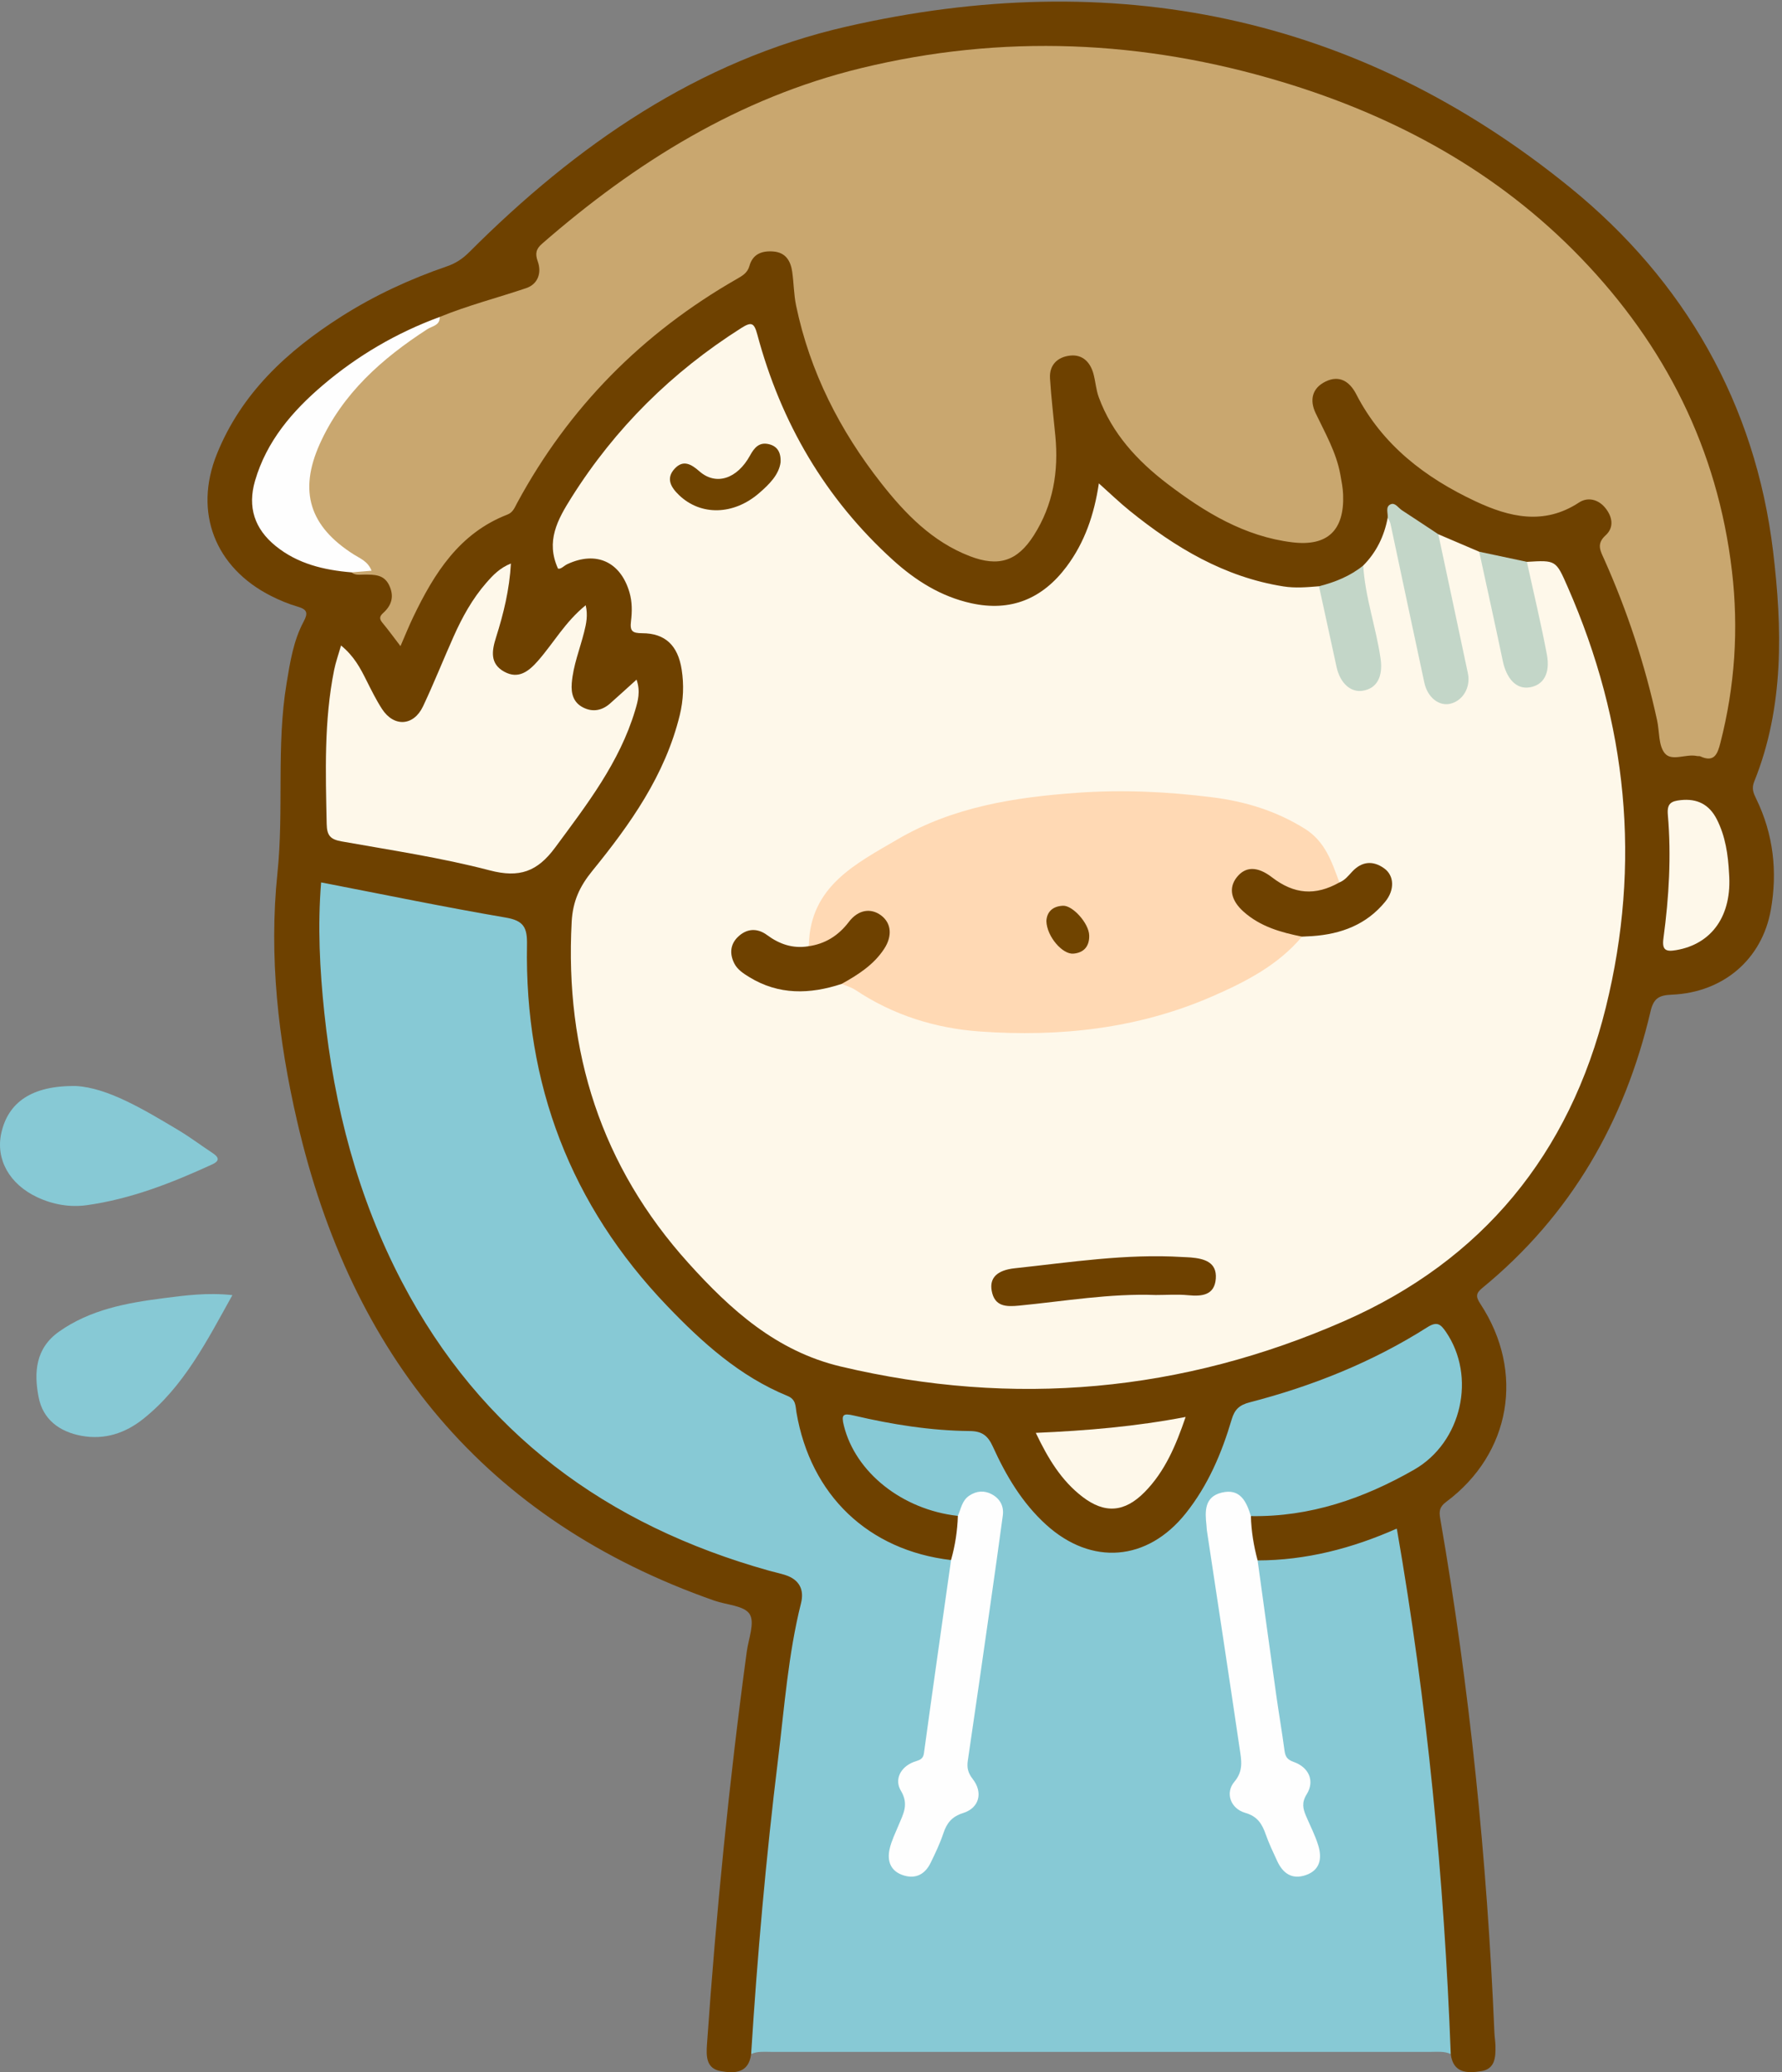
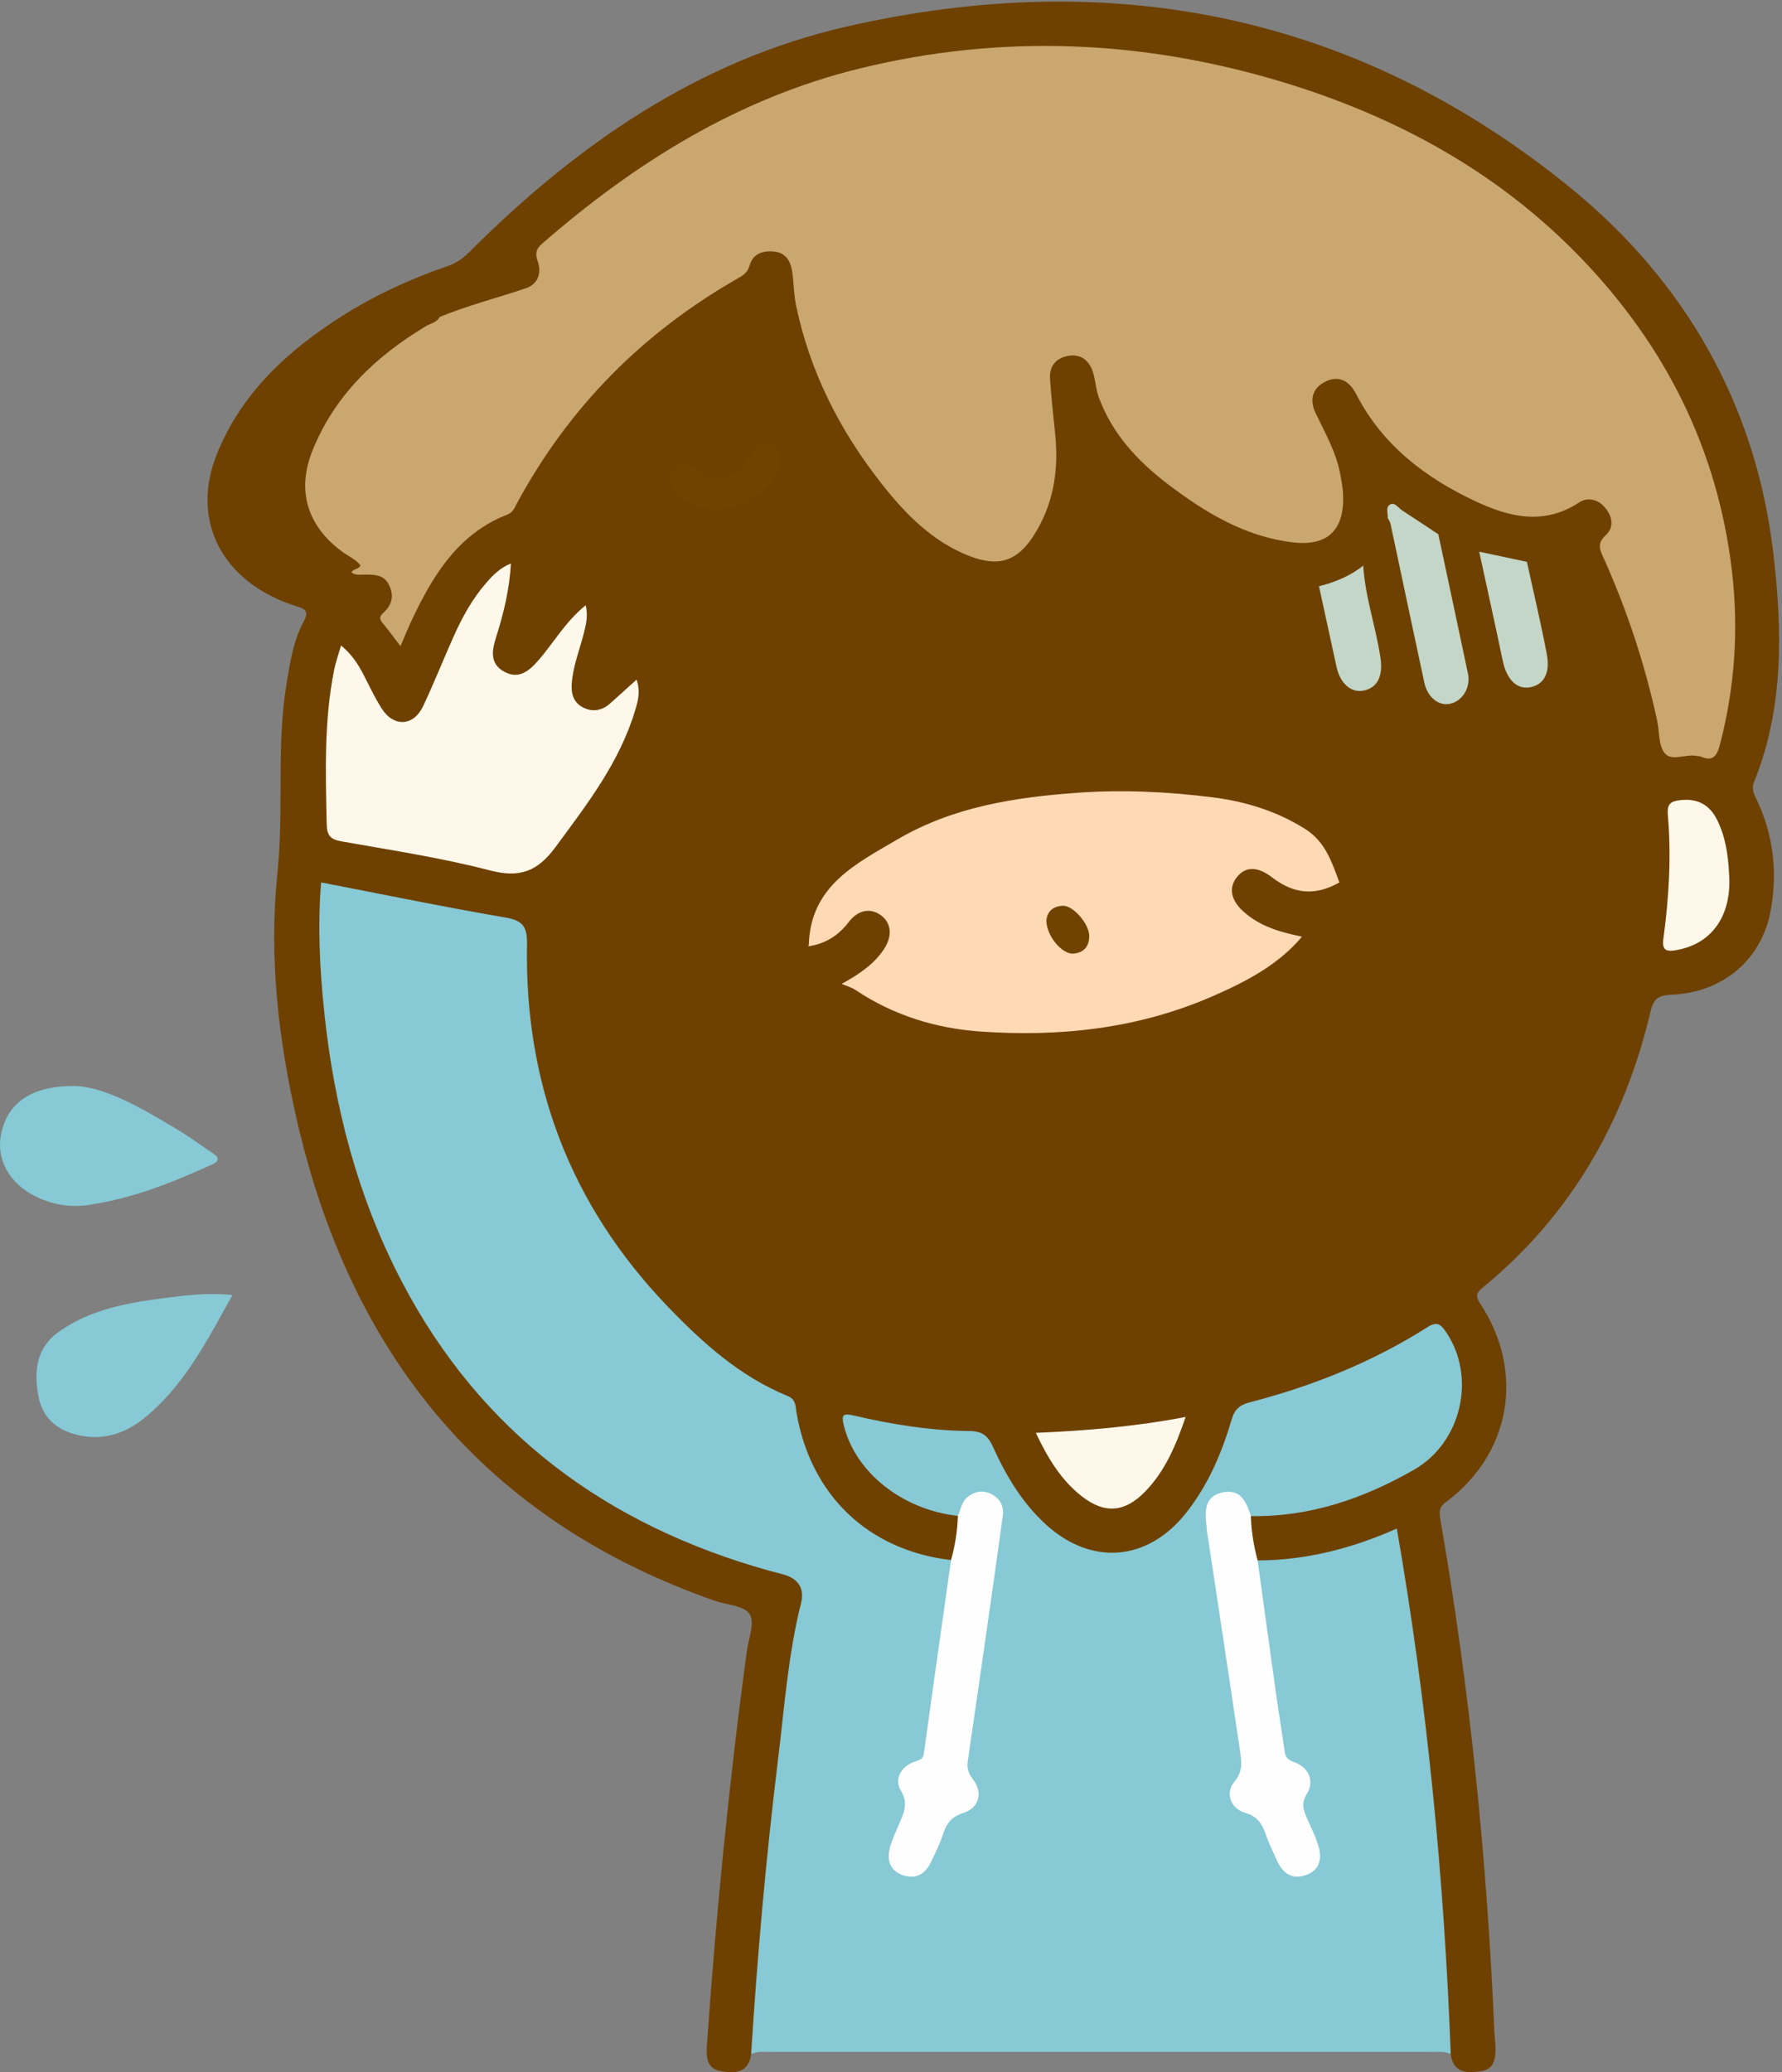
<svg xmlns="http://www.w3.org/2000/svg" version="1.1" x="0" y="0" width="523" height="608" viewBox="0, 0, 523, 608">
  <rect x="0" y="0" width="523" height="608" fill="#808080" stroke="none" />
  <defs>
    <clipPath id="Clip_1">
      <path d="M-0,608 L522.148,608 L522.148,0.468 L-0,0.468 z" />
    </clipPath>
  </defs>
  <g id="Layer_1">
    <g clip-path="url(#Clip_1)">
      <path d="M425.78,602.675 C423.89,601.787 421.873,602.033 419.89,602.033 C355.374,602.027 290.858,602.027 226.342,602.033 C224.36,602.033 222.342,601.788 220.452,602.674 C218.503,597.859 219.727,592.892 220.112,588.076 C221.467,571.164 222.905,554.256 224.721,537.382 C227.074,515.534 229.271,493.669 233.155,472.023 C234.189,466.255 233.366,464.463 227.657,462.868 C208.774,457.592 190.736,450.39 174.162,439.792 C136.651,415.808 114.001,381.1 101.829,338.98 C94.84,314.799 91.935,290.059 92.773,264.884 C92.997,258.143 93.575,257.577 100.048,258.72 C116.621,261.647 133.072,265.204 149.616,268.286 C155.352,269.355 155.547,269.846 155.529,275.484 C155.405,313.174 165.957,347.194 191.046,375.857 C202.475,388.914 214.929,401.024 231.147,408.289 C233.828,409.489 234.722,411.727 235.051,414.244 C238.166,438.069 253.615,449.959 275.226,455.934 C276.664,456.332 278.172,456.562 279.371,457.571 C280.751,459.537 280.345,461.693 280.019,463.836 C277.669,479.3 275.404,494.776 273.264,510.27 C272.781,513.769 272.203,517.097 268.343,518.862 C265.718,520.061 265.088,522.748 266.06,525.305 C267.57,529.277 266.602,532.792 264.894,536.343 C263.883,538.444 262.986,540.608 262.764,542.965 C262.525,545.503 263.149,547.715 265.798,548.601 C268.418,549.479 270.381,548.171 271.678,546.009 C273.219,543.44 274.317,540.626 275.403,537.843 C276.603,534.768 278.356,532.473 281.389,530.869 C285.786,528.542 286.386,526.672 284.007,522.428 C282.101,519.027 282.659,515.667 283.142,512.237 C286.044,491.642 289.18,471.082 292.259,450.514 C292.556,448.533 292.822,446.557 292.623,444.552 C292.392,442.23 291.512,440.312 289.043,439.702 C286.804,439.149 285.196,440.254 283.958,442.026 C283.199,443.112 282.624,444.341 281.504,445.146 C280.763,445.575 279.955,445.72 279.108,445.698 C268.991,445.438 250.883,434.216 247.234,421.543 C245.31,414.86 246.509,413.263 253.365,414.6 C263.667,416.609 273.967,418.593 284.525,418.523 C288.779,418.495 291.204,420.866 292.904,424.477 C296.683,432.504 301.212,439.96 307.777,446.169 C319.78,457.521 335.754,456.659 346.348,443.927 C352.989,435.946 356.955,426.628 360.037,416.917 C361.306,412.919 363.607,410.832 367.51,409.837 C384.886,405.405 401.293,398.624 416.723,389.448 C421.842,386.404 424.122,387.257 426.959,392.705 C433.644,405.542 430.306,422.055 418.402,430.302 C404.45,439.969 388.707,445.162 371.668,446.09 C370.009,446.18 368.326,446.116 366.81,445.24 C365.397,444.248 364.821,442.594 363.735,441.341 C362.558,439.984 361.104,439.287 359.301,439.667 C357.271,440.095 356.194,441.518 355.78,443.45 C355.321,445.6 355.555,447.758 355.876,449.91 C358.917,470.334 362.063,490.742 364.942,511.191 C365.551,515.513 366.226,519.68 363.547,523.71 C362.049,525.964 362.741,528.729 365.123,529.737 C371.088,532.26 372.764,537.69 375.014,542.842 C377.272,548.013 379.868,549.824 382.894,548.417 C385.691,547.115 386.405,543.858 384.454,539.098 C382.488,534.3 380.201,529.744 382.336,524.282 C383.18,522.124 382.041,519.819 379.854,518.827 C376.675,517.386 375.633,514.82 375.193,511.709 C372.885,495.384 370.524,479.067 368.072,462.763 C367.775,460.79 367.598,458.741 369.395,457.209 C372.864,455.737 376.618,456.18 380.223,455.694 C388.383,454.593 396.122,452.102 403.848,449.46 C410.099,447.322 411.228,447.874 412.337,454.148 C416.394,477.116 419.194,500.252 421.684,523.437 C423.746,542.632 424.886,561.894 426.425,581.127 C426.93,587.435 426.326,593.784 426.936,600.098 C427.033,601.1 426.784,602.095 425.78,602.675" fill="#87C9D5" />
      <path d="M425.78,602.675 C423.828,551.108 418.896,499.851 409.952,448.492 C396.704,454.362 383.27,457.8 369.099,457.838 C365.623,453.93 364.956,449.596 367.125,444.832 C384.455,445.122 400.215,439.689 415.004,431.229 C429.076,423.179 433.332,403.843 424.342,390.742 C422.8,388.495 421.731,387.628 418.896,389.428 C402.767,399.667 385.206,406.682 366.759,411.458 C363.798,412.224 362.361,413.506 361.493,416.444 C358.559,426.384 354.537,435.846 347.984,444.047 C336.738,458.12 320.331,459.433 307.021,447.347 C299.974,440.948 295.25,432.943 291.385,424.426 C289.956,421.276 288.255,419.91 284.681,419.877 C273.163,419.77 261.815,417.954 250.623,415.332 C247.397,414.576 246.866,415.056 247.666,418.288 C251.062,431.993 264.766,442.95 281.126,444.771 C283.241,449.522 282.672,453.857 279.12,457.729 C254.819,454.889 237.893,438.695 233.754,414.411 C233.443,412.586 233.666,410.613 231.119,409.57 C217.096,403.828 206.067,393.875 195.8,383.164 C167.453,353.593 153.934,318.074 154.669,277.207 C154.761,272.143 153.727,270.125 148.421,269.219 C130.41,266.146 112.508,262.432 94.245,258.901 C93.191,271.838 93.851,284.44 95.168,297.007 C98.071,324.713 104.982,351.296 117.961,376.099 C141.19,420.488 178.095,447.523 225.755,460.859 C227.357,461.308 228.995,461.639 230.572,462.159 C234.588,463.485 236.084,466.416 235.093,470.369 C231.319,485.431 230.221,500.893 228.345,516.218 C224.827,544.949 222.266,573.784 220.452,602.676 C219.735,608.378 215.497,608.397 211.494,607.671 C207.25,606.902 207.247,603.349 207.493,599.82 C210.17,561.293 213.985,522.883 219.168,484.61 C219.676,480.852 221.596,476.076 220.011,473.584 C218.424,471.089 213.254,470.897 209.673,469.642 C142.192,445.991 103.081,397.576 87.215,329.025 C81.669,305.06 78.878,280.635 81.426,256.185 C83.36,237.628 81.05,218.981 84.101,200.552 C85.136,194.305 86.092,188.021 89.114,182.385 C90.489,179.82 90.134,178.808 87.381,178.003 C84.688,177.215 82.048,176.12 79.54,174.851 C63.115,166.541 56.771,150.326 63.639,133.254 C70.833,115.371 84.294,102.966 100.196,92.855 C109.924,86.67 120.32,81.876 131.192,78.138 C133.805,77.239 135.801,75.898 137.755,73.943 C169.116,42.571 204.889,17.736 248.553,7.779 C326.377,-9.967 398.165,4.153 460.743,54.969 C494.409,82.308 515.194,118.552 520.383,161.762 C523.071,184.139 523.699,207.397 514.851,229.299 C514.023,231.35 514.609,232.691 515.427,234.366 C520.49,244.738 521.709,255.763 519.723,266.955 C517.141,281.505 505.724,291.198 490.725,291.839 C486.98,291.999 485.336,292.816 484.423,296.718 C476.837,329.115 461.01,356.604 435.077,377.869 C433.086,379.501 433.098,380.467 434.509,382.617 C447.573,402.513 443.432,426.476 424.498,440.614 C422.536,442.079 422.294,443.276 422.686,445.526 C431.364,495.434 436.445,545.728 438.59,596.328 C438.646,597.657 438.878,598.979 438.905,600.307 C438.971,603.581 438.802,607.05 434.743,607.689 C430.715,608.323 426.497,608.38 425.78,602.675" fill="#6E4100" />
      <path d="M68.207,379.991 C60.625,393.61 53.921,406.854 42.034,416.319 C36.804,420.483 30.701,422.551 23.854,421.264 C17.385,420.048 12.6,416.449 11.337,409.958 C9.93,402.73 10.386,395.6 17.335,390.699 C26.5,384.234 37.142,382.289 47.88,380.909 C54.275,380.087 60.734,379.202 68.207,379.991" fill="#87C9D5" />
      <path d="M22.353,318.647 C31.507,319.159 41.948,325.364 52.352,331.591 C55.765,333.635 58.959,336.042 62.285,338.235 C64.093,339.427 64.75,340.505 62.272,341.643 C50.482,347.059 38.444,351.792 25.511,353.6 C20.536,354.295 15.574,353.443 10.951,351.284 C2.775,347.465 -1.313,340.159 0.376,332.477 C2.334,323.567 9.18,318.433 22.353,318.647" fill="#87C9D5" />
    </g>
    <path d="M279.12,457.729 C280.321,453.493 280.991,449.173 281.127,444.772 C282.05,442.68 282.321,440.257 284.487,438.822 C286.648,437.389 288.903,437.26 291.082,438.428 C293.483,439.714 294.684,441.903 294.313,444.665 C293.142,453.376 291.91,462.08 290.667,470.782 C288.484,486.051 286.302,501.322 284.046,516.581 C283.736,518.678 284.097,520.185 285.485,521.971 C288.584,525.958 287.396,530.469 282.685,531.948 C279.372,532.988 277.886,534.861 276.874,537.89 C275.878,540.871 274.511,543.744 273.124,546.576 C271.554,549.78 268.941,551.337 265.367,550.3 C261.445,549.161 260.269,546.151 261.102,542.475 C261.646,540.075 262.788,537.802 263.737,535.503 C265.091,532.219 266.807,529.421 264.397,525.398 C262.467,522.177 264.199,518.515 268.152,516.975 C269.553,516.429 270.89,516.426 271.17,514.381 C273.757,495.488 276.455,476.611 279.12,457.729" fill="#FEFEFE" />
    <path d="M367.125,444.832 C367.238,449.25 367.954,453.577 369.099,457.838 C370.913,470.976 372.706,484.116 374.551,497.249 C375.313,502.666 376.25,508.06 376.969,513.482 C377.209,515.288 377.656,516.246 379.663,516.952 C384.176,518.538 385.925,522.567 383.505,526.442 C381.963,528.912 382.405,530.692 383.322,532.854 C384.554,535.76 386.048,538.59 386.939,541.597 C388.029,545.276 387.442,548.709 383.251,550.161 C379.223,551.556 376.521,549.674 374.85,546.049 C373.669,543.486 372.437,540.929 371.503,538.273 C370.419,535.191 369.1,532.939 365.47,531.898 C361.141,530.656 359.506,526.038 362.284,522.77 C365.034,519.535 364.308,516.322 363.824,513.027 C360.693,491.701 357.429,470.394 354.214,449.08 C354.14,448.588 354.146,448.085 354.091,447.589 C353.631,443.441 353.438,439.162 358.597,437.932 C364.031,436.636 365.827,440.606 367.125,444.832" fill="#FEFEFE" />
-     <path d="M400.097,165.932 C403.981,162.02 406.262,157.288 407.274,151.906 C410.249,152.725 409.873,155.494 410.297,157.564 C412.858,170.083 415.657,182.552 418.12,195.092 C418.535,197.204 418.972,199.337 419.844,201.32 C420.877,203.672 422.654,205.163 425.315,204.623 C427.91,204.096 429.087,202.09 429.353,199.562 C429.529,197.881 428.984,196.28 428.638,194.66 C426.349,183.949 424.257,173.197 421.957,162.488 C421.556,160.619 420.691,158.617 422.132,156.753 C426.132,158.461 430.132,160.169 434.131,161.877 C436.346,163.092 436.505,165.363 436.904,167.454 C438.461,175.612 440.279,183.715 442.01,191.837 C442.356,193.459 442.553,195.133 443.35,196.618 C444.54,198.835 446.272,200.366 448.944,199.85 C451.685,199.319 452.625,197.202 452.648,194.66 C452.687,190.464 451.308,186.487 450.644,182.399 C449.697,176.567 447.047,170.968 448.129,164.847 C456.691,164.329 456.648,164.348 460.103,172.219 C477.608,212.097 481.766,253.233 471.295,295.59 C460.66,338.611 435.032,369.817 394.59,387.576 C347.026,408.463 297.553,412.989 246.729,400.936 C227.867,396.463 214.391,384.271 202.064,370.608 C176.438,342.206 165.753,308.573 167.779,270.5 C168.103,264.408 170.134,260.071 173.835,255.522 C184.997,241.806 195.206,227.44 199.505,209.819 C200.584,205.397 200.758,200.916 200.062,196.448 C198.961,189.39 195.244,185.799 188.473,185.79 C185.502,185.786 184.842,185.113 185.194,182.234 C185.533,179.466 185.559,176.594 184.745,173.807 C182.116,164.804 174.965,161.566 166.499,165.53 C165.488,166.003 164.659,167.057 163.773,166.842 C160.114,158.802 163.622,152.474 167.741,145.938 C180.58,125.566 197.225,109.143 217.518,96.27 C220.535,94.356 221.326,94.65 222.274,98.186 C229.203,124.023 242.198,146.315 262.099,164.345 C268.689,170.316 276.123,175.016 285.001,176.982 C296.709,179.576 305.979,175.655 313.019,166.259 C318.301,159.21 321.119,151.093 322.506,141.829 C325.7,144.676 328.521,147.409 331.563,149.867 C344.918,160.657 359.34,169.314 376.672,172.058 C380.169,172.612 383.633,172.298 387.111,172.012 C389.413,172.912 389.4,175.108 389.786,176.996 C391.018,183.012 392.422,188.989 393.676,195 C394.352,198.239 395.636,201.243 399.749,200.912 C402.906,200.658 404.511,197.578 403.811,193.104 C402.706,186.051 400.72,179.173 399.497,172.139 C399.125,169.997 398.598,167.877 400.097,165.932" fill="#FEF8EA" />
    <path d="M129.049,92.994 C137.316,89.601 145.977,87.399 154.418,84.544 C157.87,83.376 159.032,80.078 157.828,76.704 C157.01,74.414 157.314,73.06 159.068,71.531 C186.536,47.587 216.899,28.711 252.636,20.012 C294.137,9.909 335.482,11.727 376.299,24.039 C409.68,34.108 439.661,50.442 463.991,75.686 C488.687,101.311 504.11,131.763 508.305,167.5 C510.308,184.563 509.184,201.355 504.914,217.976 C504.093,221.171 503.15,223.83 499.011,221.913 C498.728,221.782 498.343,221.89 498.022,221.817 C494.815,221.095 490.6,223.546 488.553,220.962 C486.718,218.645 487.054,214.636 486.35,211.391 C482.81,195.081 477.621,179.307 470.806,164.073 C469.717,161.64 468.442,159.592 471.225,157.074 C473.803,154.741 473.238,151.567 471.089,148.966 C469.012,146.452 465.939,145.785 463.426,147.439 C453.127,154.219 442.92,151.719 433.054,147.091 C418.313,140.177 405.718,130.596 398.039,115.662 C396.122,111.934 393.105,109.963 389.039,111.947 C385.101,113.869 384.276,117.358 386.14,121.253 C388.935,127.097 392.198,132.744 393.375,139.229 C393.729,141.183 394.12,143.156 394.193,145.131 C394.579,155.538 389.69,160.388 379.273,159.117 C365.286,157.41 353.614,150.325 342.658,141.978 C333.786,135.218 326.382,127.204 322.464,116.514 C321.673,114.354 321.53,111.966 320.929,109.726 C320.009,106.293 317.742,103.962 314.142,104.327 C310.488,104.696 307.915,106.989 308.168,111.026 C308.523,116.663 309.193,122.28 309.734,127.905 C310.734,138.304 309.102,148.157 303.413,157.082 C298.602,164.63 293.117,166.457 284.601,163.171 C273.646,158.944 265.747,150.819 258.694,141.856 C246.485,126.34 237.704,109.105 233.648,89.664 C232.973,86.427 232.98,83.054 232.509,79.766 C232.046,76.539 230.586,74.052 226.914,73.784 C223.599,73.541 220.915,74.531 219.945,78.044 C219.389,80.058 217.886,80.916 216.27,81.841 C188.564,97.697 166.937,119.52 151.737,147.646 C151.039,148.937 150.554,150.345 148.934,150.972 C134.799,156.446 127.445,168.2 121.285,181.021 C120.002,183.692 118.9,186.449 117.536,189.578 C115.64,187.107 114.007,184.848 112.228,182.71 C111.256,181.541 111.399,180.804 112.49,179.821 C114.972,177.585 115.743,174.944 114.227,171.744 C112.699,168.516 109.869,168.611 106.997,168.587 C105.695,168.576 104.31,168.897 103.158,167.937 C103.664,166.806 105.327,167.151 105.8,165.838 C104.286,164.037 102.102,163.111 100.259,161.741 C90.181,154.25 87.003,143.882 91.7,132.214 C98.242,115.96 110.249,104.57 124.984,95.709 C126.373,94.874 128.187,94.627 129.049,92.994" fill="#C9A76F" />
    <path d="M100.093,189.389 C103.989,192.587 105.79,196.122 107.579,199.691 C108.993,202.509 110.396,205.358 112.104,207.999 C115.588,213.387 121.401,213.076 124.158,207.239 C127.346,200.49 130.101,193.539 133.146,186.722 C135.66,181.092 138.623,175.706 142.704,171.025 C144.652,168.791 146.686,166.627 149.947,165.337 C149.52,173.034 147.779,180.074 145.584,187.01 C144.345,190.926 143.725,194.738 147.989,197.082 C152.189,199.391 155.217,196.938 157.897,193.882 C162.474,188.663 165.885,182.443 171.898,177.582 C172.586,180.562 172.063,182.978 171.433,185.482 C170.179,190.461 168.215,195.255 167.808,200.463 C167.562,203.609 168.335,206.159 171.168,207.594 C173.943,208.998 176.686,208.499 179.043,206.414 C181.502,204.239 183.923,202.021 186.822,199.405 C188.037,202.893 187.224,205.7 186.4,208.448 C181.812,223.744 172.241,236.065 162.936,248.668 C157.706,255.752 152.451,257.653 143.731,255.372 C129.458,251.64 114.771,249.458 100.216,246.863 C96.983,246.286 95.949,245.162 95.879,241.791 C95.568,226.652 95.06,211.525 98.067,196.56 C98.517,194.321 99.303,192.15 100.093,189.389" fill="#FEF8EA" />
-     <path d="M129.049,92.994 C129.171,95.494 126.825,95.672 125.448,96.562 C112.111,105.183 100.497,115.463 93.852,130.253 C87.577,144.221 90.904,154.482 103.804,162.668 C105.698,163.869 107.974,164.691 109.053,167.451 C106.944,167.625 105.05,167.781 103.157,167.937 C95.077,167.258 87.368,165.445 80.899,160.197 C74.706,155.175 72.6,148.787 74.853,141.058 C78.253,129.396 85.843,120.586 94.792,112.978 C104.976,104.321 116.442,97.619 129.049,92.994" fill="#FEFEFE" />
    <path d="M422.132,156.753 C425.031,170.36 427.951,183.963 430.819,197.576 C431.69,201.714 429.277,205.696 425.549,206.501 C422.279,207.206 418.964,204.622 418.031,200.303 C414.671,184.762 411.415,169.199 408.092,153.651 C407.961,153.039 407.553,152.487 407.274,151.907 C407.402,150.529 406.525,148.674 408.146,147.96 C409.46,147.382 410.386,149.019 411.453,149.712 C415.027,152.036 418.574,154.403 422.132,156.753" fill="#C3D6C8" />
    <path d="M303.998,420.408 C319.033,419.766 333.378,418.538 347.974,415.742 C345.094,424.159 341.89,431.76 335.922,437.804 C330.054,443.746 324.244,444.193 317.696,439.173 C311.502,434.425 307.597,427.963 303.998,420.408" fill="#FEF8EA" />
    <path d="M507.46,256.297 C508.388,268.548 502.495,276.978 491.935,278.774 C488.961,279.28 487.733,278.825 488.201,275.341 C489.821,263.299 490.552,251.176 489.493,239.051 C489.201,235.704 490.511,235.062 493.217,234.763 C498.097,234.225 501.644,236.022 503.863,240.382 C506.404,245.374 507.184,250.781 507.46,256.297" fill="#FEF8EA" />
    <path d="M448.129,164.847 C450.103,173.887 452.263,182.892 453.982,191.981 C455.052,197.64 452.97,201.05 448.885,201.681 C445.057,202.273 442.163,199.242 441.036,193.849 C438.805,183.177 436.44,172.532 434.131,161.877 C438.797,162.867 443.463,163.857 448.129,164.847" fill="#C3D6C8" />
    <path d="M400.097,165.932 C400.648,175.232 403.852,184.036 405.18,193.194 C405.96,198.569 404.085,202.052 399.879,202.678 C396.364,203.202 393.299,200.41 392.269,195.705 C390.539,187.81 388.829,179.91 387.111,172.012 C391.829,170.816 396.269,169.028 400.097,165.932" fill="#C3D6C8" />
    <path d="M237.164,277.655 C237.241,277.507 237.382,277.362 237.386,277.212 C237.82,259.989 251.182,253.434 263.397,246.283 C279.658,236.763 297.694,233.918 316.275,232.599 C329.598,231.653 342.741,232.29 355.859,233.939 C365.408,235.139 374.541,237.904 382.922,243.139 C389.009,246.94 390.861,252.923 393.1,258.914 C390.708,263.593 386.238,262.664 382.357,262.529 C378.855,262.407 375.64,260.776 372.768,258.664 C371.564,257.777 370.352,256.851 368.816,256.636 C366.595,256.326 364.953,257.334 363.738,259.104 C362.535,260.855 362.854,262.567 364.05,264.181 C367.172,268.397 371.65,270.483 376.448,272.086 C378.45,272.755 380.792,272.753 382.131,274.814 C375.073,283.205 365.58,288.072 355.842,292.322 C334.05,301.833 311.004,304.319 287.562,302.642 C274.552,301.712 262.147,297.864 251.093,290.477 C249.878,289.666 248.387,289.269 247.023,288.681 C247.176,286.399 249.268,285.985 250.692,285.018 C253.749,282.945 256.533,280.631 258.512,277.469 C260.213,274.752 260.386,272.139 257.7,269.918 C254.863,267.572 252.371,268.628 250.365,271.078 C247.546,274.52 244.242,277.139 239.871,278.232 C238.908,278.473 237.894,278.649 237.164,277.655" fill="#FFD9B4" />
    <path d="M339.249,379.96 C325.74,379.459 312.442,381.777 299.06,383.077 C295.239,383.449 291.894,383.358 291.056,378.721 C290.37,374.923 292.638,372.669 297.845,372.113 C314.185,370.37 330.475,367.797 347.002,368.814 C347.831,368.865 348.664,368.874 349.491,368.946 C353.41,369.289 357.188,370.297 356.826,375.153 C356.463,380.026 352.786,380.421 348.709,380.021 C345.584,379.714 342.405,379.96 339.249,379.96" fill="#6E4100" />
    <path d="M382.131,274.814 C375.905,273.567 369.872,271.864 364.979,267.493 C361.281,264.191 360.538,260.566 362.923,257.474 C365.491,254.145 369.043,254.124 373.322,257.413 C379.828,262.415 386.039,262.886 393.101,258.914 C394.711,258.278 395.73,256.946 396.86,255.736 C399.705,252.689 402.975,252.436 406.245,254.783 C409.237,256.929 409.34,261.132 406.576,264.528 C401.06,271.305 393.591,274.078 385.12,274.661 C384.125,274.73 383.128,274.764 382.131,274.814" fill="#6E4100" />
    <path d="M237.164,277.655 C242.173,276.967 246.057,274.534 249.134,270.487 C251.876,266.879 255.615,266.31 258.657,268.634 C261.624,270.901 261.923,274.676 259.503,278.38 C256.407,283.117 251.81,286.009 247.023,288.681 C237.689,291.755 228.558,292.007 219.86,286.658 C218.166,285.616 216.43,284.489 215.512,282.683 C214.118,279.939 214.271,277.136 216.538,274.924 C219.128,272.395 222.242,272.22 225.114,274.341 C228.759,277.035 232.649,278.359 237.164,277.655" fill="#6E4100" />
    <path d="M229.095,135.617 C228.627,139.28 225.787,142.098 222.758,144.713 C215.268,151.177 205.664,151.373 199.302,145.279 C196.943,143.02 195.338,140.403 198.001,137.52 C200.525,134.788 202.87,136.184 205.29,138.303 C210.124,142.538 216.348,140.551 220.152,133.605 C221.39,131.344 222.818,129.697 225.537,130.297 C227.895,130.818 229.234,132.41 229.095,135.617" fill="#6F4300" />
    <path d="M307.105,270.276 C307.214,267.7 308.786,265.892 311.985,265.751 C314.819,265.626 319.571,270.892 319.672,274.435 C319.759,277.498 318.249,279.527 315.027,279.804 C311.847,280.078 307.242,274.799 307.105,270.276" fill="#704400" />
  </g>
</svg>